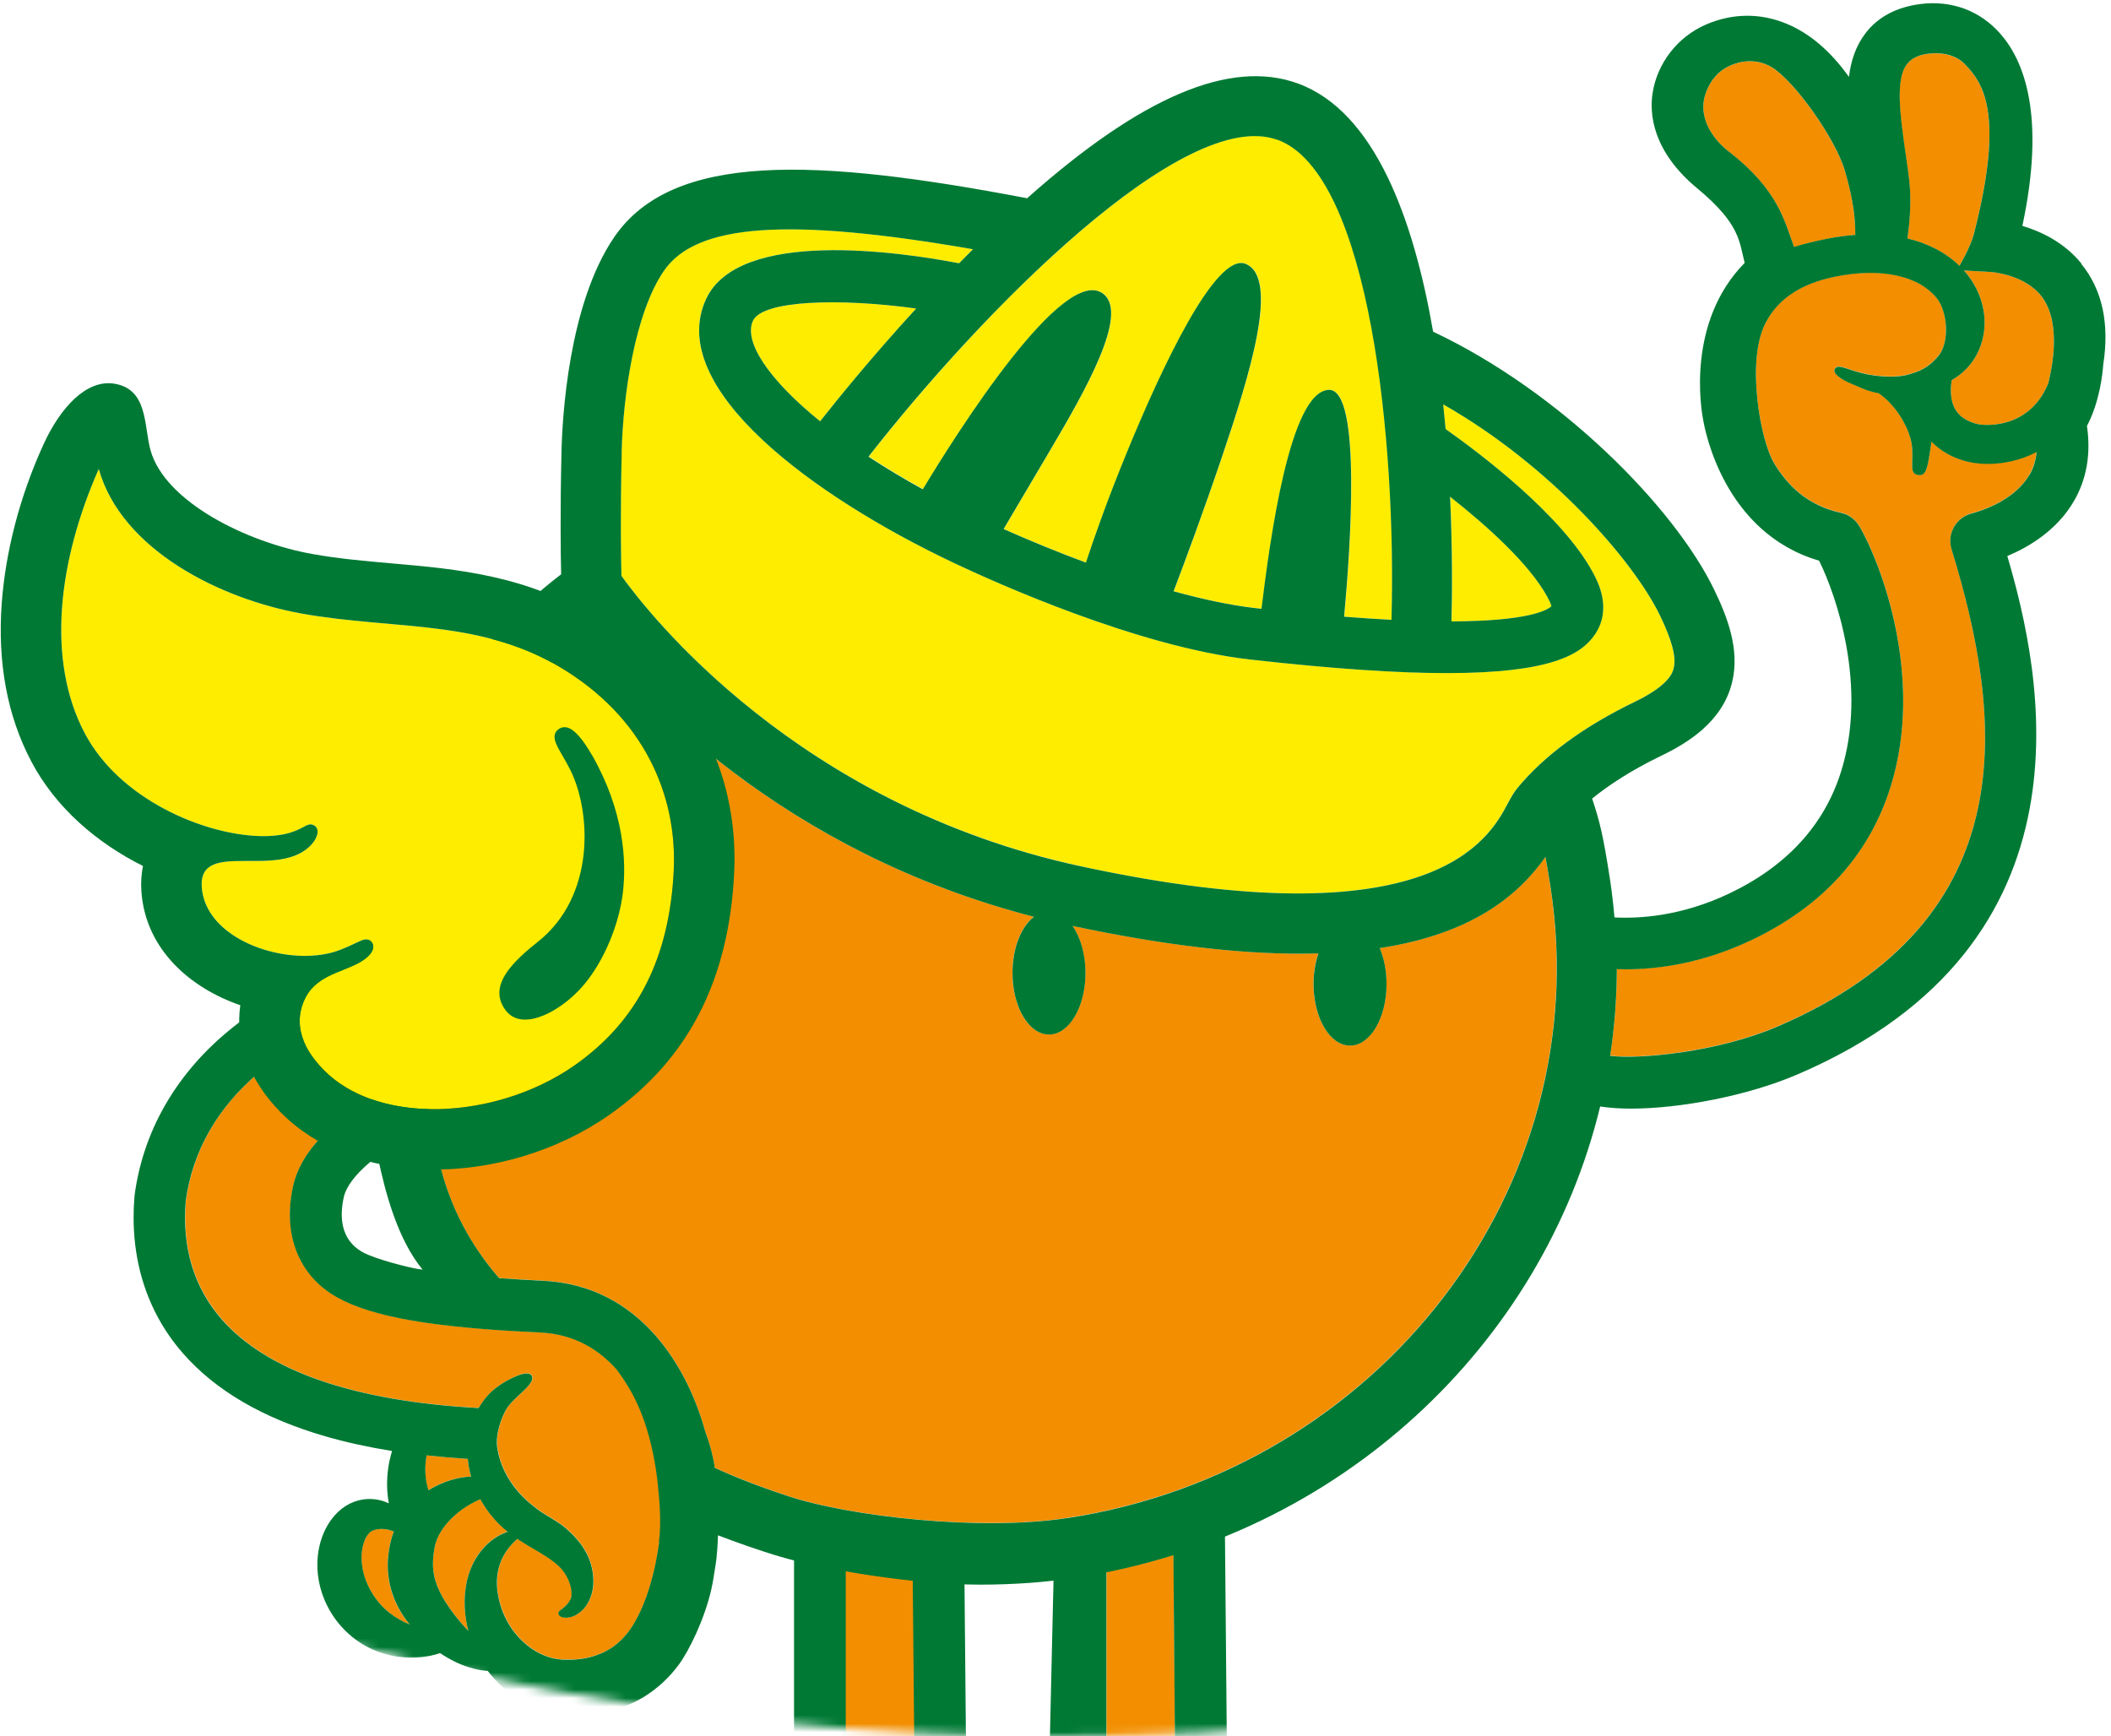
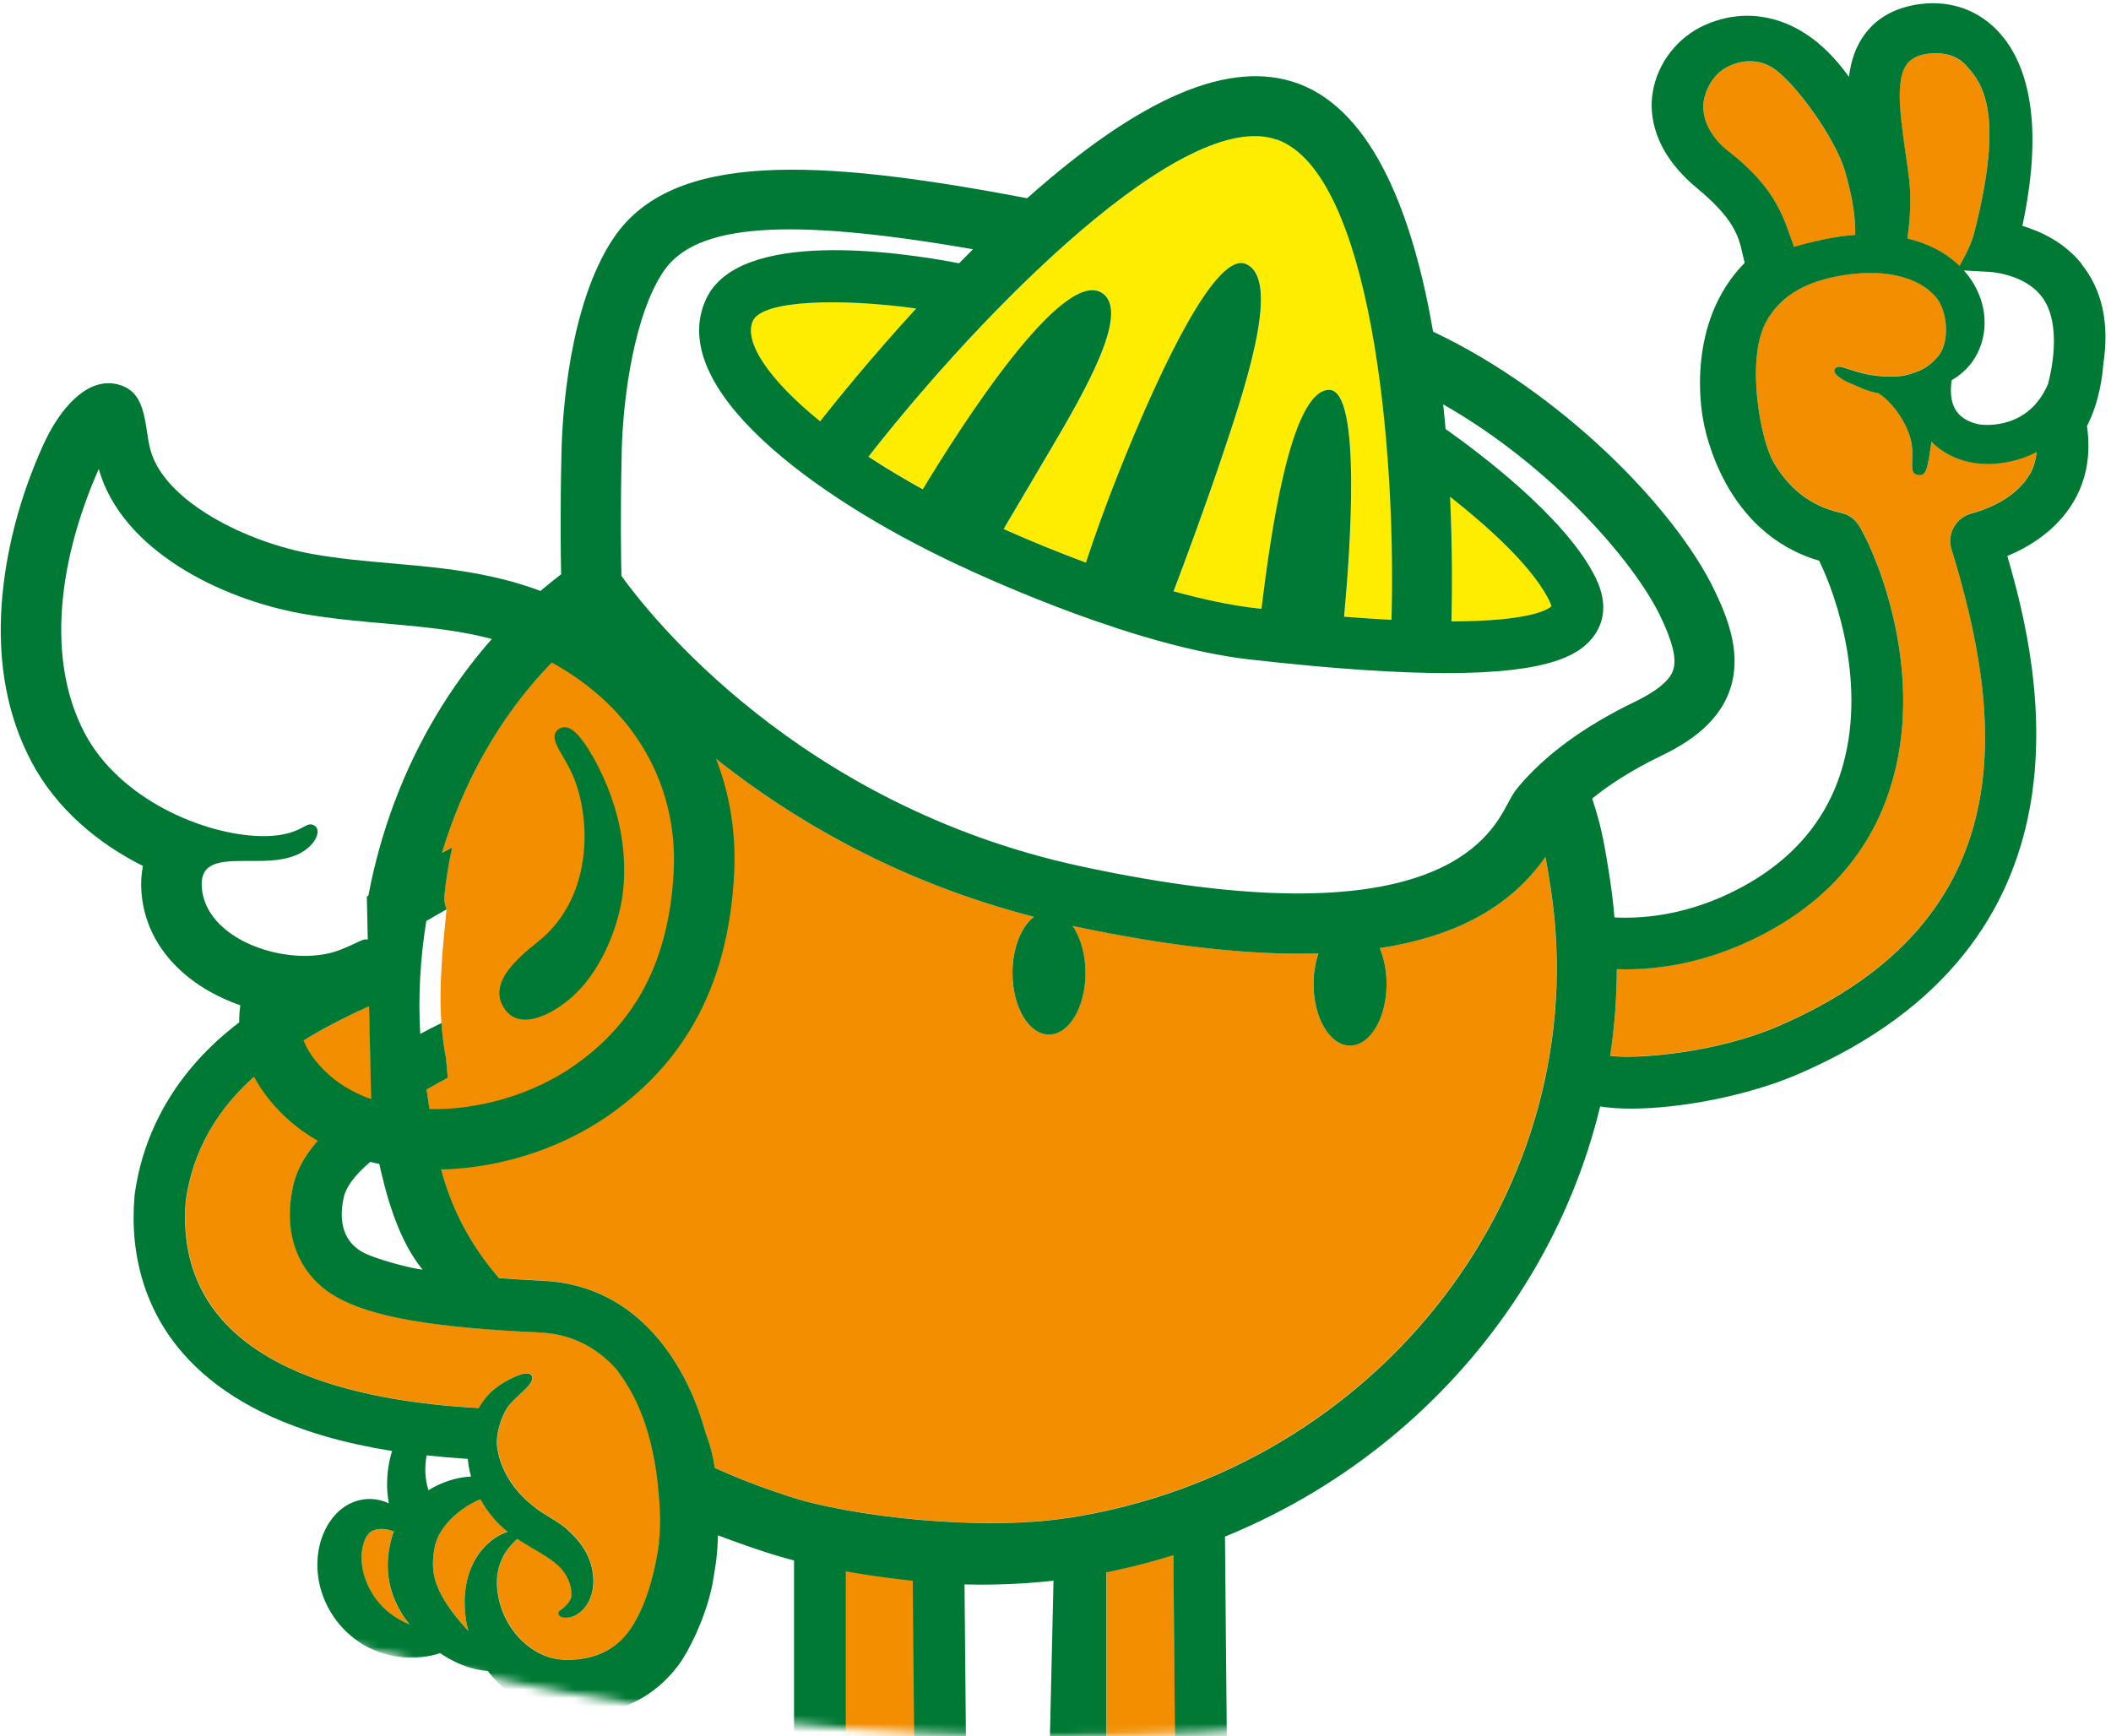
<svg xmlns="http://www.w3.org/2000/svg" width="248" height="204" viewBox="0 0 248 204" fill="none">
  <g clip-path="url(#clip0_1_68)">
    <mask id="mask0_1_68" style="mask-type:alpha" maskUnits="userSpaceOnUse" x="-198" y="-440" width="644" height="644">
      <circle cx="124" cy="-118" r="322" fill="#D9D9D9" />
    </mask>
    <g mask="url(#mask0_1_68)">
      <path d="M45.615 185.117C45.42 183.502 45.647 181.959 46.021 180.628C46.086 180.384 46.183 180.157 46.264 179.93C45.769 179.735 45.184 179.597 44.575 179.637C44.079 179.662 43.616 179.848 43.373 180.108C43.169 180.311 42.885 180.741 42.715 181.302C42.536 181.87 42.43 182.617 42.479 183.355C42.52 184.102 42.666 184.89 42.974 185.669C43.568 187.244 44.591 188.575 45.777 189.509C46.508 190.077 47.304 190.516 48.108 190.857C47.767 190.426 47.426 189.964 47.117 189.452C46.37 188.234 45.785 186.733 45.606 185.117H45.615Z" fill="#F28E00" />
-       <path d="M55.33 173.476C55.135 172.785 55.014 172.087 54.949 171.397C53.291 171.292 51.675 171.154 50.115 170.983C49.993 171.657 49.928 172.388 49.969 173.151C50.001 173.792 50.115 174.442 50.318 175.075C51.626 174.255 52.974 173.808 54.16 173.589C54.567 173.524 54.957 173.484 55.322 173.467L55.33 173.476Z" fill="#F28E00" />
      <path d="M57.938 178.306C57.353 177.624 56.849 176.885 56.427 176.122C56.037 176.284 55.631 176.479 55.216 176.723C54.03 177.413 52.747 178.452 51.894 179.775C51.463 180.441 51.179 181.123 51.049 181.845C50.887 182.763 50.805 183.648 50.911 184.492C51.081 186.148 51.967 187.772 53.104 189.314C53.73 190.183 54.38 190.93 55.021 191.579C54.916 191.165 54.818 190.759 54.753 190.353C54.396 188.145 54.607 186.026 55.281 184.33C55.947 182.617 57.052 181.415 58.068 180.725C58.628 180.335 59.164 180.092 59.636 179.938C59.043 179.451 58.458 178.907 57.938 178.298V178.306Z" fill="#F28E00" />
      <path d="M73.746 162.768C73.332 162.086 72.901 161.461 72.463 160.876C70.375 158.522 67.483 156.712 63.478 156.533C50.911 155.957 43.779 154.723 39.62 152.401C35.095 149.868 33.17 144.957 34.477 139.25C35.054 136.733 36.728 134.282 39.457 131.968C40.684 130.929 42.105 130.011 43.624 129.208L43.381 118.208C38.661 120.318 34.112 122.884 30.448 125.985C25.542 130.133 22.65 135.215 21.845 141.093C21.399 146.58 22.812 151.24 26.045 154.958C31.39 161.096 41.675 164.619 56.257 165.406C56.541 164.919 56.858 164.481 57.183 164.091C58.434 162.606 60.286 161.818 60.83 161.599C61.366 161.38 62.178 161.177 62.455 161.558C63.145 162.516 60.383 164.059 59.514 165.528C58.97 166.454 58.166 168.499 58.458 170.18C58.718 171.876 59.555 173.687 60.895 175.245C61.569 176.033 62.284 176.65 63.186 177.324C64.071 177.989 65.582 178.728 66.508 179.54C67.434 180.36 68.287 181.261 68.913 182.43C69.481 183.55 69.733 184.679 69.733 185.726C69.75 186.773 69.449 187.755 68.986 188.486C68.75 188.851 68.474 189.152 68.198 189.379C67.906 189.598 67.654 189.769 67.329 189.891C66.728 190.102 66.102 190.093 65.81 189.858C65.517 189.614 65.631 189.379 65.704 189.282C65.81 189.144 66.833 188.6 67.134 187.642C67.191 187.171 67.166 186.635 66.963 186.043C66.776 185.458 66.427 184.825 65.972 184.297C65.55 183.818 64.851 183.282 64.055 182.771C63.243 182.251 62.268 181.724 61.196 181.042C61.066 180.961 60.936 180.863 60.806 180.782C60.424 181.115 59.953 181.569 59.514 182.219C59.002 182.982 58.556 183.981 58.442 185.182C58.312 186.383 58.499 187.812 59.059 189.282C59.611 190.719 60.554 192.131 61.878 193.219C62.536 193.755 63.275 194.209 64.055 194.518C64.25 194.599 64.453 194.648 64.648 194.721C64.851 194.761 65.046 194.826 65.249 194.859C65.452 194.883 65.655 194.94 65.859 194.94L66.167 194.964H66.533C68.539 195.037 70.424 194.55 71.992 193.487C72.755 192.959 73.478 192.22 73.974 191.522C76.655 187.755 77.386 181.748 77.459 181.147C77.767 178.744 77.532 176.374 77.305 174.133C76.801 169.652 75.623 165.731 73.771 162.752L73.746 162.768Z" fill="#F28E00" />
      <path d="M181.553 100.673C178.328 105.259 172.844 109.74 162.081 111.38C162.584 112.566 162.885 114.019 162.885 115.594C162.885 119.596 160.968 122.835 158.596 122.835C156.224 122.835 154.307 119.596 154.307 115.594C154.307 114.287 154.518 113.061 154.875 112.005C154.16 112.03 153.437 112.038 152.682 112.038C145.566 112.038 136.809 111.072 125.996 108.774C126.922 110.106 127.515 112.087 127.515 114.295C127.515 118.297 125.598 121.536 123.226 121.536C120.854 121.536 118.937 118.297 118.937 114.295C118.937 111.364 119.969 108.847 121.455 107.703C91.861 100.08 74.908 81.66 68.961 74.037C60.342 81.076 54.851 90.452 51.918 100.185C52.349 99.958 52.739 99.755 53.112 99.56C52.714 101.419 52.389 103.262 52.211 105.154C52.154 105.803 52.259 106.355 52.462 106.826C52.462 106.826 52.462 106.826 52.462 106.834C52.016 111.291 51.544 115.74 51.853 120.172C51.951 121.544 52.113 122.924 52.389 124.296C52.438 125.067 52.519 125.831 52.6 126.602C51.821 127.016 50.976 127.478 50.107 127.982C51.073 134.038 51.512 141.929 58.62 150.144C60.123 150.25 62.056 150.372 63.762 150.453C75.289 150.98 80.854 160.795 82.861 168.239C83.218 169.165 83.527 170.18 83.77 171.316C83.844 171.657 83.908 172.039 83.965 172.436C85.752 173.256 88.693 174.482 92.731 175.806C99.863 178.135 115.127 179.905 125.379 178.33C162.089 172.704 187.556 139.493 182.154 104.293C181.918 102.775 181.723 101.606 181.545 100.656L181.553 100.673Z" fill="#F28E00" />
      <path d="M108.434 57.477C112.439 50.828 125.071 30.825 129.677 34.543C132.626 36.93 127.573 45.811 123.414 52.858C121.025 56.9 119.043 60.261 117.93 62.145C120.944 63.484 124.226 64.84 127.597 66.09C128.564 63.151 130.156 58.63 132.398 53.166C136.403 43.4 142.869 29.502 146.387 31.004C150.367 32.708 146.85 44.001 143.535 53.799C141.407 60.066 139.287 65.806 137.898 69.459C141.318 70.401 144.6 71.107 147.532 71.44C147.768 71.464 147.995 71.489 148.223 71.513C149.23 63.354 151.545 45.941 156.135 45.795C160.018 45.673 158.645 64.751 157.93 72.447C159.937 72.601 161.797 72.731 163.495 72.812C164.072 52.314 161.025 20.369 150.075 16.399C139.181 12.446 115.485 36.443 102.073 53.629C104.015 54.903 106.143 56.194 108.45 57.461L108.434 57.477Z" fill="#FFED00" />
      <path d="M88.458 37.684C87.345 40.103 90.237 44.536 96.346 49.496C98.32 46.996 102.398 41.962 107.629 36.247C98.669 35.005 89.579 35.257 88.458 37.684Z" fill="#FFED00" />
      <path d="M182.268 71.22C182.236 71.058 182.122 70.741 181.797 70.141C179.709 66.284 174.681 61.763 170.375 58.369C170.668 64.734 170.611 70.051 170.538 73.006C179.701 72.974 181.83 71.642 182.276 71.22H182.268Z" fill="#FFED00" />
-       <path d="M126.931 101.761C168.377 110.707 174.941 98.473 177.094 94.454C177.475 93.74 177.808 93.123 178.255 92.579C181.407 88.755 186.062 85.338 192.073 82.432C196.151 80.459 196.509 78.965 196.622 78.47C196.931 77.179 196.419 75.223 195.014 72.316C191.919 65.919 182.163 54.684 169.539 47.499C169.644 48.474 169.742 49.44 169.823 50.398C173.982 53.336 183.479 60.529 187.126 67.251C187.695 68.298 189.425 71.496 187.37 74.525C185.769 76.895 182.155 79.071 169.953 79.071C164.299 79.071 156.809 78.608 146.825 77.471C133.657 75.978 116.907 68.428 112.089 66.147C95.639 58.37 78.125 45.584 82.934 35.144C86.769 26.814 105.648 29.575 112.666 30.922C113.202 30.378 113.747 29.826 114.299 29.274C92.455 25.483 81.756 26.295 77.979 31.823C74.567 36.816 73.178 46.452 73.024 53.182C72.853 60.415 72.942 65.562 72.991 67.632C76.159 72.057 93.706 94.576 126.923 101.744L126.931 101.761Z" fill="#FFED00" />
      <path d="M232.065 54.383C231.521 54.327 228.905 53.929 226.899 51.859C226.882 52.053 226.858 52.248 226.834 52.427C226.484 54.676 226.346 55.869 225.461 55.796C224.202 55.69 224.819 54.456 224.624 52.476C224.47 50.584 222.877 47.654 220.717 46.184C219.977 46.046 219.287 45.835 218.686 45.567C217.272 44.942 216.858 44.885 215.964 44.195C215.29 43.684 215.526 43.343 215.615 43.237C216.062 42.726 216.972 43.44 219.238 43.927C220.343 44.171 222.479 44.398 223.933 44.041C225.379 43.676 226.59 43.237 227.865 41.605C229.1 39.795 228.669 36.499 227.605 35.111C225.509 32.375 221.033 31.385 215.631 32.473C211.643 33.276 208.978 35.022 207.467 37.822C205.079 42.263 206.809 51.696 208.393 54.351C209.977 57.014 212.366 59.368 216.281 60.228C216.931 60.366 217.841 60.772 218.499 61.893C220.871 65.992 226.151 79.46 222.114 92.392C219.612 100.413 214.088 106.485 205.696 110.455C199.945 113.175 194.762 113.857 190.993 113.857C190.627 113.857 190.286 113.857 189.945 113.84C189.945 117.282 189.677 120.684 189.165 124.02C192.487 124.443 201.716 123.623 208.767 120.603C238.312 107.947 235.241 83.966 229.262 64.482C229.003 63.63 229.1 62.696 229.539 61.909C229.994 61.105 230.765 60.513 231.659 60.285C232.471 60.082 236.614 58.897 238.426 55.731C238.889 54.919 239.157 54.034 239.254 53.06C237.297 54.075 235.241 54.456 233.527 54.456C232.999 54.456 232.504 54.424 232.057 54.359L232.065 54.383Z" fill="#F28E00" />
-       <path d="M233.771 31.945L230.716 31.775C230.887 31.97 231.057 32.164 231.22 32.375C233.332 35.136 233.746 38.643 232.3 41.516C231.626 42.856 230.586 43.903 229.278 44.674C229.043 46.298 229.262 47.564 229.928 48.425C230.87 49.635 232.536 49.862 232.552 49.862L232.666 49.878C233.308 49.959 238.352 50.414 240.594 45.121C240.846 44.171 242.406 38.156 239.839 34.827C237.775 32.148 233.803 31.945 233.762 31.945H233.771Z" fill="#F28E00" />
      <path d="M214.722 28.04C215.826 27.821 216.899 27.675 217.955 27.602C217.955 25.872 217.825 23.859 216.761 20.149C215.664 16.334 210.782 9.45 208.093 7.875C206.322 6.836 204.234 7.079 202.618 8.053C201.318 8.841 200.384 10.416 200.156 11.877C199.864 13.785 200.814 16.025 203.137 17.844C208.856 22.301 209.612 25.872 210.765 29.022C212.033 28.641 213.365 28.324 214.722 28.048V28.04Z" fill="#F28E00" />
      <path d="M224.388 22.431C224.518 25.207 224.128 27.61 224.071 28.024C226.516 28.6 228.604 29.688 230.188 31.239C230.188 31.239 231.488 29.047 231.886 27.488C235.607 13.062 232.82 9.645 230.846 7.574C229.758 6.438 228.117 6.121 226.476 6.324C224.737 6.543 224.152 7.38 223.982 7.599C222.65 9.336 223.226 13.557 223.698 16.951C223.966 18.907 224.307 20.774 224.38 22.431H224.388Z" fill="#F28E00" />
      <path d="M96.809 180.319C96.809 181.123 96.005 210.575 96.809 210.843C97.613 211.111 101.903 213.254 102.975 213.254C104.047 213.254 108.873 210.575 108.873 210.575L110.481 181.659L96.817 180.319H96.809Z" fill="#F28E00" />
      <path d="M129.985 208.919C132.365 210.998 136.021 210.559 137.848 207.58C137.913 207.474 137.987 207.393 138.06 207.304L137.865 182.674C135.306 183.477 132.674 184.143 129.993 184.679V208.911L129.985 208.919Z" fill="#F28E00" />
      <path d="M188.799 241.578C188.003 240.361 184.429 236.066 173.933 236.464C172.812 236.505 172.211 236.464 171.683 236.277C171.309 235.254 170.472 233.306 168.1 232.754C167.044 232.511 166.703 232.121 165.948 231.277C164.851 230.051 163.21 228.2 159.424 227.778C159.327 226.3 158.864 223.337 154.591 222.274C154.234 220.683 153.324 217.882 148.58 216.437C148.06 216.283 147.54 216.153 147.004 216.039C147.085 215.82 147.166 215.601 147.247 215.39C147.58 214.505 147.954 213.652 148.043 212.711C148.295 210.226 146.573 208.359 144.883 206.776C144.648 206.557 144.396 206.419 144.144 206.338L143.9 179.361L137.824 179.41L138.052 207.32C137.978 207.401 137.905 207.491 137.84 207.596C136.013 210.567 132.357 211.014 129.977 208.936V179.897H123.9L123.275 207.028C121.577 207.872 120.367 209.374 119.79 211.428C119.4 212.832 119.343 214.399 119.627 215.82C120.034 217.825 120.879 218.353 119.546 220.252C116.776 221.551 112.706 225.424 111.268 236.935C111.065 238.55 110.895 239.849 110.74 240.897C110.521 242.415 109.766 243.843 108.563 245.029L108.409 245.183C107.84 245.727 106.898 246.636 106.427 248.073C105.103 252.156 105.476 255.931 107.499 258.7C109.952 262.069 114.583 263.79 121.277 263.806C122.885 263.903 144.477 265.186 161.658 264.942C162.105 264.934 162.658 264.959 163.291 264.975C164.071 264.999 164.989 265.032 166.021 265.032C171.074 265.032 178.913 264.293 186.573 258.659C189.27 256.678 190.919 254.088 191.35 251.174C192.048 246.433 189.384 242.415 188.799 241.603V241.578ZM125.574 210.105C125.704 210.088 125.818 210.056 125.939 210.015C129.741 215.414 137.589 215.252 141.122 209.496C141.195 209.374 141.252 209.26 141.293 209.139C141.723 209.333 142.154 209.545 142.568 209.78C143.283 210.413 144.217 211.233 144.299 212.126C144.355 212.792 143.876 213.587 143.657 214.196C143.47 214.691 143.291 215.146 143.153 215.592C137.857 215.463 132.731 217.127 130.895 219.367C130.432 219.936 129.993 220.699 129.571 221.689C129.498 221.868 129.424 222.014 129.368 222.152C129.083 222.785 128.783 223.435 128.636 224.53C127.905 224.003 125.842 222.079 123.974 219.992C124.347 218.888 124.404 217.728 123.957 216.51C123.283 214.683 122.584 210.494 125.59 210.088L125.574 210.105ZM185.338 250.265C185.143 251.58 184.372 252.717 182.974 253.748C175.452 259.292 167.678 259.024 163.502 258.886C162.861 258.862 162.3 258.846 161.813 258.846C161.732 258.846 161.65 258.846 161.569 258.846C144.047 259.114 121.788 257.725 121.561 257.717H121.374C116.817 257.717 113.632 256.784 112.414 255.111C111.293 253.569 111.78 251.255 112.194 249.981C112.268 249.875 112.479 249.672 112.625 249.542L112.836 249.339C114.997 247.212 116.354 244.59 116.76 241.749C116.914 240.677 117.093 239.338 117.304 237.674C118.198 230.546 120.156 227.38 121.488 226.211C125.403 230.392 128.303 231.821 130.984 230.976C132.195 230.595 134.266 229.385 134.623 225.545C134.645 225.313 134.734 225.023 134.892 224.677C134.965 224.506 135.054 224.319 135.151 224.1C135.371 223.589 135.525 223.337 135.574 223.264C136.549 222.444 142.032 220.796 146.817 222.257C148.49 222.769 148.547 223.045 148.726 223.889C148.937 224.888 149.506 227.534 152.747 228.102C153.023 228.151 153.226 228.2 153.372 228.249C153.372 228.314 153.372 228.378 153.381 228.427C153.446 229.637 153.624 233.314 158.661 233.818C160.204 233.972 160.562 234.37 161.415 235.328C162.333 236.359 163.567 237.747 166.029 238.494C166.029 238.51 166.037 238.526 166.045 238.534C166.297 239.24 166.719 240.434 167.922 241.164C170.212 242.569 172.268 242.618 174.169 242.545C180.895 242.293 183.186 244.322 183.632 244.801L183.868 245.126C183.868 245.126 185.72 247.732 185.346 250.273L185.338 250.265Z" fill="#007934" />
      <path d="M158.182 244.615C157.386 243.397 153.812 239.102 143.316 239.5C142.195 239.541 141.594 239.5 141.066 239.313C140.692 238.291 139.855 236.342 137.483 235.79C136.427 235.547 136.086 235.157 135.331 234.313C134.234 233.087 132.593 231.236 128.807 230.814C128.71 229.336 128.247 226.373 123.974 225.31C123.617 223.719 122.707 220.918 117.963 219.473C117.402 219.302 116.825 219.172 116.249 219.051C116.638 217.622 117.394 215.836 117.443 215.203C117.638 212.426 116.192 210.259 114.266 208.392C114.031 208.156 113.771 208.018 113.511 207.929L113.283 183.144L107.207 183.201L107.443 208.814C107.37 208.903 107.288 208.992 107.223 209.098C105.396 212.069 101.74 212.516 99.36 210.437V182.917H93.284V208.343C90.627 209.423 88.442 212.256 88.239 215.073C88.028 217.979 90.018 220.252 89.693 222.793C89.555 222.899 89.409 222.996 89.287 223.118C86.517 224.246 82.154 227.948 80.651 239.955C80.448 241.57 80.278 242.869 80.123 243.916C79.912 245.402 79.579 246.019 78.369 247.212C77.963 247.61 76.346 249.429 75.81 251.093C74.486 255.176 74.859 258.943 76.882 261.719C79.335 265.088 83.966 266.809 90.66 266.826C92.268 266.923 113.86 268.214 131.041 267.962C131.488 267.946 132.041 267.978 132.674 267.995C133.454 268.019 134.372 268.051 135.404 268.051C140.457 268.051 148.296 267.313 155.956 261.679C158.653 259.698 160.302 257.108 160.733 254.194C161.431 249.453 158.767 245.443 158.182 244.631V244.615ZM95.404 211.663C99.238 216.932 106.996 216.729 110.497 211.014C110.554 210.916 110.595 210.827 110.635 210.73H110.692C110.985 210.892 111.293 211.03 111.578 211.209C111.732 211.306 111.886 211.42 112.032 211.533C113.925 213.603 113.763 215.195 112.788 217.882C112.699 218.133 112.617 218.385 112.544 218.629C107.248 218.491 102.106 220.163 100.27 222.403C99.807 222.972 99.368 223.735 98.945 224.725C98.872 224.904 98.799 225.05 98.742 225.188C98.458 225.821 98.158 226.471 98.011 227.567C97.191 226.974 95.85 225.789 93.836 223.426C93.771 223.313 93.714 223.191 93.633 223.077C93.811 222.014 93.795 220.934 93.495 219.952C92.585 217.005 90.57 212.646 95.42 211.655L95.404 211.663ZM154.721 253.301C154.526 254.616 153.755 255.753 152.357 256.784C144.835 262.32 137.061 262.06 132.885 261.922C132.244 261.898 131.683 261.882 131.196 261.882C131.115 261.882 131.033 261.882 130.952 261.882C113.43 262.142 91.171 260.761 90.944 260.753H90.757C86.2 260.753 83.015 259.82 81.797 258.147C80.66 256.581 81.18 254.226 81.569 253.017C81.707 252.692 82.349 251.823 82.634 251.539C84.778 249.429 85.729 247.594 86.135 244.785C86.289 243.713 86.468 242.374 86.679 240.71C87.573 233.582 89.53 230.416 90.863 229.247C94.778 233.428 97.678 234.857 100.359 234.012C101.569 233.631 103.641 232.421 103.998 228.581C104.02 228.349 104.109 228.059 104.266 227.713C104.34 227.542 104.429 227.355 104.518 227.136C104.738 226.617 104.892 226.373 104.941 226.292C105.915 225.472 111.399 223.824 116.184 225.285C117.857 225.797 117.914 226.073 118.093 226.917C118.304 227.916 118.872 230.562 122.114 231.13C122.39 231.179 122.593 231.228 122.739 231.277C122.739 231.341 122.739 231.406 122.747 231.455C122.812 232.665 122.991 236.342 128.028 236.846C129.571 237 129.929 237.398 130.781 238.356C131.699 239.387 132.934 240.775 135.396 241.522C135.396 241.538 135.404 241.554 135.412 241.562C135.664 242.268 136.086 243.462 137.288 244.192C139.579 245.597 141.626 245.646 143.535 245.572C150.262 245.313 152.552 247.358 152.999 247.829L153.235 248.154C153.235 248.154 155.087 250.76 154.713 253.301H154.721Z" fill="#007934" />
-       <path d="M244.526 30.963C242.487 28.454 239.758 27.188 237.589 26.538C240.351 13.566 237.776 7.112 234.989 3.954C232.609 1.251 229.287 0.017 225.631 0.471C222.812 0.828 220.635 1.981 219.165 3.897C218.011 5.399 217.443 7.152 217.215 9.036C215.095 6.065 212.699 3.994 210.034 2.85C206.89 1.502 203.551 1.518 200.383 2.899C197.077 4.344 194.689 7.42 194.145 10.944C193.779 13.282 194.071 17.714 199.368 22.106C204.478 26.344 204.307 28.381 204.965 30.882C198.093 37.863 199.855 48.133 200.083 49.294C200.294 50.568 202.536 62.599 213.706 65.871C215.753 69.995 219.409 80.67 216.297 90.623C214.323 96.955 209.872 101.793 203.08 105.008C197.548 107.622 192.674 107.939 189.668 107.784C189.538 106.274 189.36 104.764 189.132 103.254C188.32 97.961 187.889 96.378 187.045 93.821C188.97 92.254 191.594 90.517 195.152 88.796C198.198 87.327 202.374 84.826 203.495 80.126C204.413 76.302 202.934 72.487 201.374 69.264C196.671 59.555 183.3 46.014 168.361 38.967C166.062 25.662 161.472 13.07 152.455 9.799C144.526 6.925 134.088 11.35 120.668 23.291C95.802 18.55 79.01 17.811 72.146 27.878C66.768 35.761 66.053 49.139 65.964 53.052C65.802 60.099 65.867 65.124 65.923 67.47C54.071 76.522 46.118 90.144 43.283 105.211C43.218 105.251 43.161 105.292 43.096 105.333L43.234 111.665C37.256 114.157 31.293 117.347 26.524 121.382C20.505 126.48 16.801 133.048 15.818 140.387L15.802 140.533C15.2 147.644 17.158 154.025 21.472 158.969C25.314 163.385 30.96 166.657 38.32 168.776C40.716 169.466 43.3 170.026 46.062 170.472C45.688 171.666 45.452 173.054 45.477 174.58C45.485 175.238 45.558 175.928 45.68 176.626C45.533 176.561 45.395 176.488 45.233 176.431C44.266 176.082 42.991 175.928 41.618 176.431C40.196 176.959 39.148 178.038 38.442 179.264C37.069 181.691 36.923 184.801 37.971 187.577C39.002 190.345 41.09 192.472 43.348 193.584C45.59 194.697 47.8 194.875 49.522 194.688C50.359 194.599 51.09 194.421 51.707 194.218C52.828 194.973 53.982 195.541 55.062 195.874C55.867 196.133 56.622 196.263 57.304 196.312C57.516 196.596 57.743 196.872 57.987 197.14C58.913 198.179 60.05 199.121 61.407 199.876C61.74 200.063 62.105 200.225 62.463 200.395C62.837 200.542 63.202 200.696 63.592 200.818C63.982 200.931 64.38 201.061 64.786 201.126L65.403 201.248C65.599 201.28 65.785 201.297 65.972 201.321C67.475 201.508 69.108 201.516 70.773 201.207C72.43 200.907 74.12 200.282 75.655 199.356C77.191 198.398 78.531 197.197 79.717 195.614C80.911 194.015 82.772 190.264 83.576 186.676C83.795 185.669 83.884 184.987 84.006 184.216C84.153 183.445 84.218 182.674 84.274 181.911C84.307 181.44 84.331 180.92 84.347 180.376C86.37 181.147 89.092 182.13 91.74 182.909C96.882 184.419 107.28 186.173 115.152 186.173C119.035 186.173 122.837 185.905 126.435 185.353C157.483 180.595 181.244 157.897 187.987 129.995C189.043 130.158 190.253 130.247 191.594 130.247C197.353 130.247 205.249 128.761 211.131 126.245C246.98 110.894 239.823 78.941 235.818 65.327C238.304 64.288 241.667 62.323 243.682 58.808C245.16 56.226 245.647 53.288 245.176 50.048C246.695 47.15 247.02 43.822 247.085 42.856C247.841 38.026 246.98 34.031 244.51 31.003L244.526 30.963ZM150.05 16.407C161.001 20.377 164.055 52.322 163.47 72.82C161.772 72.73 159.92 72.609 157.906 72.454C158.621 64.758 160.001 45.681 156.11 45.803C151.529 45.949 149.205 63.354 148.198 71.521C147.962 71.496 147.743 71.472 147.508 71.448C144.575 71.115 141.293 70.409 137.873 69.467C139.262 65.814 141.391 60.074 143.511 53.807C146.833 44.017 150.343 32.716 146.362 31.012C142.845 29.51 136.378 43.4 132.374 53.174C130.131 58.629 128.539 63.159 127.573 66.098C124.201 64.848 120.919 63.492 117.906 62.153C119.019 60.261 121.001 56.908 123.389 52.865C127.548 45.819 132.609 36.93 129.652 34.551C125.046 30.833 112.422 50.836 108.409 57.485C106.102 56.218 103.974 54.927 102.032 53.653C115.444 36.467 139.132 12.47 150.034 16.423L150.05 16.407ZM96.346 49.496C90.229 44.536 87.337 40.104 88.458 37.685C89.579 35.257 98.669 35.006 107.629 36.248C102.398 41.955 98.32 46.996 96.346 49.496ZM73.031 53.19C73.186 46.46 74.575 36.824 77.987 31.831C81.764 26.303 92.463 25.491 114.307 29.282C113.754 29.826 113.21 30.378 112.674 30.93C105.655 29.583 86.776 26.823 82.942 35.152C78.133 45.592 95.647 58.378 112.097 66.155C116.915 68.436 133.665 75.986 146.833 77.48C156.817 78.608 164.307 79.079 169.961 79.079C182.17 79.079 185.777 76.903 187.378 74.533C189.425 71.496 187.694 68.306 187.134 67.259C183.495 60.537 173.998 53.352 169.831 50.406C169.742 49.448 169.652 48.482 169.547 47.508C182.179 54.692 191.927 65.927 195.022 72.325C196.427 75.231 196.939 77.187 196.63 78.478C196.517 78.973 196.151 80.467 192.081 82.44C186.062 85.346 181.415 88.764 178.263 92.587C177.816 93.131 177.483 93.748 177.101 94.463C174.949 98.481 168.385 110.715 126.939 101.769C93.722 94.6 76.175 72.081 73.007 67.657C72.958 65.587 72.869 60.431 73.04 53.206L73.031 53.19ZM170.367 58.37C174.673 61.755 179.701 66.285 181.789 70.141C182.114 70.741 182.227 71.058 182.26 71.22C181.813 71.651 179.685 72.974 170.521 73.006C170.595 70.051 170.651 64.734 170.359 58.37H170.367ZM44.372 135.849C45.282 140.257 46.744 145.631 49.644 149.162C49.433 149.13 49.254 149.105 49.124 149.089C47.914 148.902 44.023 147.904 42.593 147.108C39.896 145.598 39.912 142.741 40.399 140.606C40.667 139.429 41.732 138.008 43.389 136.604C43.698 136.344 44.023 136.092 44.372 135.849ZM45.785 189.509C44.599 188.584 43.576 187.244 42.983 185.669C42.674 184.89 42.536 184.102 42.487 183.356C42.438 182.609 42.544 181.87 42.723 181.302C42.885 180.742 43.178 180.311 43.381 180.108C43.624 179.849 44.087 179.67 44.583 179.638C45.192 179.597 45.777 179.727 46.273 179.93C46.183 180.157 46.094 180.384 46.029 180.628C45.655 181.959 45.428 183.502 45.623 185.117C45.801 186.733 46.395 188.235 47.134 189.452C47.443 189.964 47.776 190.426 48.125 190.857C47.321 190.516 46.516 190.077 45.793 189.509H45.785ZM49.977 173.151C49.936 172.388 50.001 171.657 50.123 170.984C51.683 171.154 53.291 171.292 54.957 171.398C55.014 172.088 55.144 172.786 55.339 173.476C54.965 173.492 54.583 173.533 54.177 173.598C52.991 173.817 51.642 174.263 50.334 175.083C50.139 174.45 50.018 173.793 49.985 173.159L49.977 173.151ZM55.282 184.346C54.607 186.043 54.396 188.162 54.754 190.37C54.819 190.776 54.916 191.181 55.022 191.595C54.38 190.938 53.738 190.191 53.105 189.331C51.967 187.78 51.074 186.156 50.911 184.508C50.806 183.672 50.879 182.779 51.049 181.862C51.179 181.131 51.464 180.449 51.894 179.792C52.747 178.469 54.031 177.429 55.217 176.739C55.631 176.496 56.045 176.301 56.427 176.139C56.849 176.902 57.345 177.64 57.938 178.322C58.45 178.931 59.035 179.475 59.636 179.962C59.165 180.116 58.629 180.36 58.068 180.75C57.061 181.44 55.948 182.641 55.282 184.354V184.346ZM77.434 181.172C77.353 181.773 76.63 187.78 73.949 191.547C73.454 192.245 72.731 192.984 71.967 193.511C70.408 194.575 68.523 195.054 66.508 194.989H66.143L65.834 194.956C65.631 194.956 65.428 194.9 65.225 194.875C65.022 194.843 64.827 194.778 64.624 194.737C64.429 194.664 64.226 194.615 64.031 194.534C63.251 194.226 62.512 193.779 61.853 193.235C60.529 192.148 59.587 190.735 59.035 189.298C58.482 187.821 58.287 186.4 58.417 185.198C58.539 183.997 58.978 182.998 59.49 182.235C59.936 181.586 60.399 181.131 60.781 180.798C60.911 180.888 61.049 180.985 61.171 181.058C62.243 181.74 63.218 182.268 64.031 182.787C64.835 183.291 65.525 183.835 65.948 184.314C66.411 184.841 66.752 185.474 66.939 186.059C67.142 186.652 67.174 187.195 67.109 187.658C66.809 188.616 65.785 189.16 65.68 189.298C65.607 189.395 65.493 189.631 65.785 189.874C66.078 190.11 66.703 190.118 67.304 189.907C67.629 189.785 67.889 189.607 68.174 189.395C68.45 189.168 68.734 188.868 68.962 188.502C69.425 187.772 69.725 186.79 69.709 185.742C69.709 184.687 69.465 183.559 68.888 182.446C68.263 181.277 67.41 180.376 66.484 179.556C65.558 178.745 64.047 178.006 63.161 177.34C62.268 176.666 61.545 176.041 60.871 175.262C59.53 173.711 58.694 171.893 58.434 170.196C58.141 168.516 58.945 166.47 59.49 165.545C60.359 164.075 63.113 162.533 62.43 161.575C62.154 161.193 61.342 161.404 60.806 161.615C60.27 161.835 58.409 162.622 57.158 164.108C56.833 164.497 56.516 164.936 56.232 165.423C41.65 164.627 31.366 161.104 26.021 154.975C22.788 151.257 21.374 146.597 21.821 141.109C22.625 135.24 25.517 130.158 30.424 126.001C34.087 122.9 38.637 120.335 43.356 118.224L43.6 129.224C42.073 130.036 40.651 130.953 39.433 131.984C36.703 134.298 35.03 136.742 34.453 139.266C33.145 144.973 35.07 149.885 39.595 152.418C43.746 154.739 50.879 155.981 63.454 156.55C67.459 156.736 70.351 158.547 72.438 160.893C72.877 161.477 73.308 162.102 73.722 162.784C75.574 165.764 76.752 169.693 77.256 174.166C77.483 176.407 77.711 178.777 77.41 181.18L77.434 181.172ZM125.387 178.347C115.135 179.922 99.871 178.152 92.739 175.822C88.702 174.507 85.761 173.273 83.974 172.453C83.917 172.055 83.852 171.674 83.779 171.333C83.535 170.196 83.226 169.181 82.869 168.256C80.854 160.812 75.29 150.997 63.771 150.469C62.065 150.388 60.139 150.266 58.629 150.161C51.529 141.937 51.082 134.054 50.115 127.998C50.984 127.495 51.821 127.032 52.609 126.618C52.528 125.847 52.447 125.076 52.398 124.313C52.122 122.941 51.959 121.561 51.862 120.189C51.114 120.554 50.278 120.984 49.368 121.471C49.124 117.226 49.343 112.736 50.083 108.206C50.919 107.711 51.715 107.257 52.471 106.834C52.268 106.356 52.162 105.803 52.219 105.162C52.398 103.271 52.723 101.428 53.121 99.569C52.747 99.764 52.349 99.967 51.927 100.194C54.859 90.468 60.351 81.084 68.97 74.046C74.924 81.668 91.87 100.08 121.464 107.711C119.977 108.848 118.945 111.372 118.945 114.303C118.945 118.305 120.863 121.544 123.235 121.544C125.607 121.544 127.524 118.305 127.524 114.303C127.524 112.087 126.931 110.106 126.005 108.783C136.825 111.088 145.582 112.046 152.69 112.046C153.438 112.046 154.169 112.03 154.884 112.014C154.526 113.069 154.315 114.295 154.315 115.602C154.315 119.604 156.232 122.843 158.604 122.843C160.976 122.843 162.893 119.604 162.893 115.602C162.893 114.027 162.593 112.574 162.089 111.389C172.853 109.749 178.336 105.26 181.561 100.681C181.74 101.639 181.935 102.8 182.17 104.318C187.573 139.518 162.105 172.729 125.395 178.355L125.387 178.347ZM223.99 7.591C224.161 7.372 224.746 6.535 226.484 6.316C228.125 6.113 229.766 6.422 230.855 7.566C232.829 9.645 235.607 13.054 231.894 27.48C231.496 29.039 230.197 31.231 230.197 31.231C228.612 29.68 226.517 28.592 224.08 28.016C224.136 27.602 224.526 25.207 224.396 22.423C224.315 20.767 223.982 18.891 223.714 16.943C223.251 13.55 222.666 9.32 223.998 7.591H223.99ZM203.137 17.836C200.814 16.026 199.863 13.777 200.156 11.869C200.383 10.408 201.309 8.833 202.617 8.045C204.234 7.071 206.322 6.828 208.093 7.867C210.781 9.442 215.672 16.326 216.76 20.141C217.824 23.851 217.954 25.857 217.954 27.594C216.907 27.675 215.826 27.813 214.721 28.032C213.365 28.308 212.032 28.617 210.765 29.006C209.612 25.857 208.856 22.285 203.137 17.828V17.836ZM238.426 55.755C236.614 58.922 232.471 60.099 231.659 60.31C230.765 60.537 229.985 61.13 229.539 61.933C229.1 62.721 228.994 63.654 229.262 64.507C235.241 83.99 238.312 107.979 208.767 120.627C201.724 123.647 192.495 124.467 189.165 124.045C189.668 120.7 189.937 117.299 189.945 113.865C190.278 113.873 190.627 113.881 190.993 113.881C194.762 113.881 199.945 113.199 205.696 110.479C214.088 106.51 219.612 100.437 222.114 92.417C226.151 79.485 220.871 66.017 218.499 61.917C217.849 60.797 216.931 60.391 216.281 60.253C212.357 59.392 209.977 57.038 208.393 54.375C206.809 51.713 205.079 42.288 207.467 37.847C208.97 35.046 211.642 33.301 215.631 32.497C221.033 31.409 225.509 32.4 227.605 35.136C228.669 36.524 229.1 39.812 227.865 41.63C226.59 43.262 225.379 43.692 223.933 44.065C222.479 44.423 220.343 44.187 219.238 43.952C216.971 43.456 216.062 42.75 215.615 43.262C215.526 43.359 215.29 43.7 215.964 44.22C216.858 44.91 217.272 44.958 218.686 45.592C219.287 45.859 219.977 46.071 220.716 46.209C222.877 47.678 224.469 50.6 224.624 52.5C224.819 54.481 224.201 55.715 225.461 55.82C226.346 55.894 226.484 54.7 226.833 52.451C226.858 52.273 226.882 52.078 226.898 51.883C228.913 53.953 231.521 54.351 232.065 54.408C232.512 54.473 233.007 54.505 233.535 54.505C235.241 54.505 237.305 54.132 239.262 53.109C239.165 54.083 238.897 54.968 238.434 55.78L238.426 55.755ZM240.595 45.121C238.353 50.414 233.316 49.959 232.666 49.878L232.552 49.862C232.552 49.862 230.863 49.634 229.928 48.425C229.262 47.564 229.043 46.298 229.279 44.674C230.586 43.911 231.626 42.864 232.301 41.516C233.747 38.642 233.324 35.136 231.22 32.375C231.066 32.172 230.887 31.969 230.716 31.775L233.771 31.945C233.771 31.945 237.784 32.148 239.847 34.827C242.406 38.155 240.846 44.163 240.603 45.121H240.595Z" fill="#007934" />
-       <path d="M79.156 102.231C78.644 112.444 74.997 119.888 67.531 125.14C62.609 128.607 56.199 130.442 50.334 130.304C45.509 130.182 41.049 128.737 38.068 125.733C35.005 122.648 34.623 119.701 35.874 117.233C37.45 114.14 41.187 114.189 43.153 112.436C44.12 111.575 43.949 110.771 43.405 110.471C43.275 110.406 43.153 110.366 43.031 110.357C42.495 110.341 41.837 110.869 39.904 111.616C38.604 112.119 37.069 112.33 35.46 112.298C30.131 112.168 24.079 109.205 23.705 104.261C23.267 98.44 32.795 103.489 36.638 99.171C37.353 98.367 37.58 97.368 36.914 96.979C36.76 96.889 36.63 96.857 36.5 96.849C35.988 96.833 35.501 97.385 34.152 97.807C33.153 98.123 31.926 98.261 30.561 98.229C23.973 98.067 14.055 93.934 9.952 86.141C5.387 77.479 6.865 65.813 11.601 55.097C14.298 64.677 26.004 70.4 35.46 72.089C46.532 74.061 56.719 72.665 66.451 78.786C76.427 85.053 79.538 94.413 79.148 102.239L79.156 102.231Z" fill="#FFED00" />
+       <path d="M244.526 30.963C242.487 28.454 239.758 27.188 237.589 26.538C240.351 13.566 237.776 7.112 234.989 3.954C232.609 1.251 229.287 0.017 225.631 0.471C222.812 0.828 220.635 1.981 219.165 3.897C218.011 5.399 217.443 7.152 217.215 9.036C215.095 6.065 212.699 3.994 210.034 2.85C206.89 1.502 203.551 1.518 200.383 2.899C197.077 4.344 194.689 7.42 194.145 10.944C193.779 13.282 194.071 17.714 199.368 22.106C204.478 26.344 204.307 28.381 204.965 30.882C198.093 37.863 199.855 48.133 200.083 49.294C200.294 50.568 202.536 62.599 213.706 65.871C215.753 69.995 219.409 80.67 216.297 90.623C214.323 96.955 209.872 101.793 203.08 105.008C197.548 107.622 192.674 107.939 189.668 107.784C189.538 106.274 189.36 104.764 189.132 103.254C188.32 97.961 187.889 96.378 187.045 93.821C188.97 92.254 191.594 90.517 195.152 88.796C198.198 87.327 202.374 84.826 203.495 80.126C204.413 76.302 202.934 72.487 201.374 69.264C196.671 59.555 183.3 46.014 168.361 38.967C166.062 25.662 161.472 13.07 152.455 9.799C144.526 6.925 134.088 11.35 120.668 23.291C95.802 18.55 79.01 17.811 72.146 27.878C66.768 35.761 66.053 49.139 65.964 53.052C65.802 60.099 65.867 65.124 65.923 67.47C54.071 76.522 46.118 90.144 43.283 105.211C43.218 105.251 43.161 105.292 43.096 105.333L43.234 111.665C37.256 114.157 31.293 117.347 26.524 121.382C20.505 126.48 16.801 133.048 15.818 140.387L15.802 140.533C15.2 147.644 17.158 154.025 21.472 158.969C25.314 163.385 30.96 166.657 38.32 168.776C40.716 169.466 43.3 170.026 46.062 170.472C45.688 171.666 45.452 173.054 45.477 174.58C45.485 175.238 45.558 175.928 45.68 176.626C45.533 176.561 45.395 176.488 45.233 176.431C44.266 176.082 42.991 175.928 41.618 176.431C40.196 176.959 39.148 178.038 38.442 179.264C37.069 181.691 36.923 184.801 37.971 187.577C39.002 190.345 41.09 192.472 43.348 193.584C45.59 194.697 47.8 194.875 49.522 194.688C50.359 194.599 51.09 194.421 51.707 194.218C52.828 194.973 53.982 195.541 55.062 195.874C55.867 196.133 56.622 196.263 57.304 196.312C57.516 196.596 57.743 196.872 57.987 197.14C58.913 198.179 60.05 199.121 61.407 199.876C61.74 200.063 62.105 200.225 62.463 200.395C62.837 200.542 63.202 200.696 63.592 200.818C63.982 200.931 64.38 201.061 64.786 201.126L65.403 201.248C65.599 201.28 65.785 201.297 65.972 201.321C67.475 201.508 69.108 201.516 70.773 201.207C72.43 200.907 74.12 200.282 75.655 199.356C77.191 198.398 78.531 197.197 79.717 195.614C80.911 194.015 82.772 190.264 83.576 186.676C83.795 185.669 83.884 184.987 84.006 184.216C84.153 183.445 84.218 182.674 84.274 181.911C84.307 181.44 84.331 180.92 84.347 180.376C86.37 181.147 89.092 182.13 91.74 182.909C96.882 184.419 107.28 186.173 115.152 186.173C119.035 186.173 122.837 185.905 126.435 185.353C157.483 180.595 181.244 157.897 187.987 129.995C189.043 130.158 190.253 130.247 191.594 130.247C197.353 130.247 205.249 128.761 211.131 126.245C246.98 110.894 239.823 78.941 235.818 65.327C238.304 64.288 241.667 62.323 243.682 58.808C245.16 56.226 245.647 53.288 245.176 50.048C246.695 47.15 247.02 43.822 247.085 42.856C247.841 38.026 246.98 34.031 244.51 31.003L244.526 30.963ZM150.05 16.407C161.001 20.377 164.055 52.322 163.47 72.82C161.772 72.73 159.92 72.609 157.906 72.454C158.621 64.758 160.001 45.681 156.11 45.803C151.529 45.949 149.205 63.354 148.198 71.521C147.962 71.496 147.743 71.472 147.508 71.448C144.575 71.115 141.293 70.409 137.873 69.467C139.262 65.814 141.391 60.074 143.511 53.807C146.833 44.017 150.343 32.716 146.362 31.012C142.845 29.51 136.378 43.4 132.374 53.174C130.131 58.629 128.539 63.159 127.573 66.098C124.201 64.848 120.919 63.492 117.906 62.153C119.019 60.261 121.001 56.908 123.389 52.865C127.548 45.819 132.609 36.93 129.652 34.551C125.046 30.833 112.422 50.836 108.409 57.485C106.102 56.218 103.974 54.927 102.032 53.653C115.444 36.467 139.132 12.47 150.034 16.423L150.05 16.407ZM96.346 49.496C90.229 44.536 87.337 40.104 88.458 37.685C89.579 35.257 98.669 35.006 107.629 36.248C102.398 41.955 98.32 46.996 96.346 49.496ZM73.031 53.19C73.186 46.46 74.575 36.824 77.987 31.831C81.764 26.303 92.463 25.491 114.307 29.282C113.754 29.826 113.21 30.378 112.674 30.93C105.655 29.583 86.776 26.823 82.942 35.152C78.133 45.592 95.647 58.378 112.097 66.155C116.915 68.436 133.665 75.986 146.833 77.48C156.817 78.608 164.307 79.079 169.961 79.079C182.17 79.079 185.777 76.903 187.378 74.533C189.425 71.496 187.694 68.306 187.134 67.259C183.495 60.537 173.998 53.352 169.831 50.406C169.742 49.448 169.652 48.482 169.547 47.508C182.179 54.692 191.927 65.927 195.022 72.325C196.427 75.231 196.939 77.187 196.63 78.478C196.517 78.973 196.151 80.467 192.081 82.44C186.062 85.346 181.415 88.764 178.263 92.587C177.816 93.131 177.483 93.748 177.101 94.463C174.949 98.481 168.385 110.715 126.939 101.769C93.722 94.6 76.175 72.081 73.007 67.657C72.958 65.587 72.869 60.431 73.04 53.206L73.031 53.19ZM170.367 58.37C174.673 61.755 179.701 66.285 181.789 70.141C182.114 70.741 182.227 71.058 182.26 71.22C181.813 71.651 179.685 72.974 170.521 73.006C170.595 70.051 170.651 64.734 170.359 58.37H170.367ZM44.372 135.849C45.282 140.257 46.744 145.631 49.644 149.162C49.433 149.13 49.254 149.105 49.124 149.089C47.914 148.902 44.023 147.904 42.593 147.108C39.896 145.598 39.912 142.741 40.399 140.606C40.667 139.429 41.732 138.008 43.389 136.604C43.698 136.344 44.023 136.092 44.372 135.849ZM45.785 189.509C44.599 188.584 43.576 187.244 42.983 185.669C42.674 184.89 42.536 184.102 42.487 183.356C42.438 182.609 42.544 181.87 42.723 181.302C42.885 180.742 43.178 180.311 43.381 180.108C43.624 179.849 44.087 179.67 44.583 179.638C45.192 179.597 45.777 179.727 46.273 179.93C46.183 180.157 46.094 180.384 46.029 180.628C45.655 181.959 45.428 183.502 45.623 185.117C45.801 186.733 46.395 188.235 47.134 189.452C47.443 189.964 47.776 190.426 48.125 190.857C47.321 190.516 46.516 190.077 45.793 189.509H45.785ZM49.977 173.151C49.936 172.388 50.001 171.657 50.123 170.984C51.683 171.154 53.291 171.292 54.957 171.398C55.014 172.088 55.144 172.786 55.339 173.476C54.965 173.492 54.583 173.533 54.177 173.598C52.991 173.817 51.642 174.263 50.334 175.083C50.139 174.45 50.018 173.793 49.985 173.159L49.977 173.151ZM55.282 184.346C54.607 186.043 54.396 188.162 54.754 190.37C54.819 190.776 54.916 191.181 55.022 191.595C54.38 190.938 53.738 190.191 53.105 189.331C51.967 187.78 51.074 186.156 50.911 184.508C50.806 183.672 50.879 182.779 51.049 181.862C51.179 181.131 51.464 180.449 51.894 179.792C52.747 178.469 54.031 177.429 55.217 176.739C55.631 176.496 56.045 176.301 56.427 176.139C56.849 176.902 57.345 177.64 57.938 178.322C58.45 178.931 59.035 179.475 59.636 179.962C59.165 180.116 58.629 180.36 58.068 180.75C57.061 181.44 55.948 182.641 55.282 184.354V184.346ZM77.434 181.172C77.353 181.773 76.63 187.78 73.949 191.547C73.454 192.245 72.731 192.984 71.967 193.511C70.408 194.575 68.523 195.054 66.508 194.989H66.143L65.834 194.956C65.631 194.956 65.428 194.9 65.225 194.875C65.022 194.843 64.827 194.778 64.624 194.737C64.429 194.664 64.226 194.615 64.031 194.534C63.251 194.226 62.512 193.779 61.853 193.235C60.529 192.148 59.587 190.735 59.035 189.298C58.482 187.821 58.287 186.4 58.417 185.198C58.539 183.997 58.978 182.998 59.49 182.235C59.936 181.586 60.399 181.131 60.781 180.798C60.911 180.888 61.049 180.985 61.171 181.058C62.243 181.74 63.218 182.268 64.031 182.787C64.835 183.291 65.525 183.835 65.948 184.314C66.411 184.841 66.752 185.474 66.939 186.059C67.142 186.652 67.174 187.195 67.109 187.658C66.809 188.616 65.785 189.16 65.68 189.298C65.607 189.395 65.493 189.631 65.785 189.874C66.078 190.11 66.703 190.118 67.304 189.907C67.629 189.785 67.889 189.607 68.174 189.395C68.45 189.168 68.734 188.868 68.962 188.502C69.425 187.772 69.725 186.79 69.709 185.742C69.709 184.687 69.465 183.559 68.888 182.446C68.263 181.277 67.41 180.376 66.484 179.556C65.558 178.745 64.047 178.006 63.161 177.34C62.268 176.666 61.545 176.041 60.871 175.262C59.53 173.711 58.694 171.893 58.434 170.196C58.141 168.516 58.945 166.47 59.49 165.545C60.359 164.075 63.113 162.533 62.43 161.575C62.154 161.193 61.342 161.404 60.806 161.615C60.27 161.835 58.409 162.622 57.158 164.108C56.833 164.497 56.516 164.936 56.232 165.423C41.65 164.627 31.366 161.104 26.021 154.975C22.788 151.257 21.374 146.597 21.821 141.109C22.625 135.24 25.517 130.158 30.424 126.001C34.087 122.9 38.637 120.335 43.356 118.224L43.6 129.224C42.073 130.036 40.651 130.953 39.433 131.984C36.703 134.298 35.03 136.742 34.453 139.266C33.145 144.973 35.07 149.885 39.595 152.418C43.746 154.739 50.879 155.981 63.454 156.55C67.459 156.736 70.351 158.547 72.438 160.893C72.877 161.477 73.308 162.102 73.722 162.784C75.574 165.764 76.752 169.693 77.256 174.166C77.483 176.407 77.711 178.777 77.41 181.18L77.434 181.172ZM125.387 178.347C115.135 179.922 99.871 178.152 92.739 175.822C88.702 174.507 85.761 173.273 83.974 172.453C83.917 172.055 83.852 171.674 83.779 171.333C83.535 170.196 83.226 169.181 82.869 168.256C80.854 160.812 75.29 150.997 63.771 150.469C62.065 150.388 60.139 150.266 58.629 150.161C51.529 141.937 51.082 134.054 50.115 127.998C50.984 127.495 51.821 127.032 52.609 126.618C52.528 125.847 52.447 125.076 52.398 124.313C52.122 122.941 51.959 121.561 51.862 120.189C51.114 120.554 50.278 120.984 49.368 121.471C49.124 117.226 49.343 112.736 50.083 108.206C50.919 107.711 51.715 107.257 52.471 106.834C52.268 106.356 52.162 105.803 52.219 105.162C52.398 103.271 52.723 101.428 53.121 99.569C52.747 99.764 52.349 99.967 51.927 100.194C54.859 90.468 60.351 81.084 68.97 74.046C74.924 81.668 91.87 100.08 121.464 107.711C119.977 108.848 118.945 111.372 118.945 114.303C118.945 118.305 120.863 121.544 123.235 121.544C125.607 121.544 127.524 118.305 127.524 114.303C127.524 112.087 126.931 110.106 126.005 108.783C136.825 111.088 145.582 112.046 152.69 112.046C153.438 112.046 154.169 112.03 154.884 112.014C154.526 113.069 154.315 114.295 154.315 115.602C154.315 119.604 156.232 122.843 158.604 122.843C160.976 122.843 162.893 119.604 162.893 115.602C162.893 114.027 162.593 112.574 162.089 111.389C172.853 109.749 178.336 105.26 181.561 100.681C181.74 101.639 181.935 102.8 182.17 104.318C187.573 139.518 162.105 172.729 125.395 178.355L125.387 178.347ZM223.99 7.591C224.161 7.372 224.746 6.535 226.484 6.316C228.125 6.113 229.766 6.422 230.855 7.566C232.829 9.645 235.607 13.054 231.894 27.48C231.496 29.039 230.197 31.231 230.197 31.231C228.612 29.68 226.517 28.592 224.08 28.016C224.136 27.602 224.526 25.207 224.396 22.423C224.315 20.767 223.982 18.891 223.714 16.943C223.251 13.55 222.666 9.32 223.998 7.591H223.99ZM203.137 17.836C200.814 16.026 199.863 13.777 200.156 11.869C200.383 10.408 201.309 8.833 202.617 8.045C204.234 7.071 206.322 6.828 208.093 7.867C210.781 9.442 215.672 16.326 216.76 20.141C217.824 23.851 217.954 25.857 217.954 27.594C216.907 27.675 215.826 27.813 214.721 28.032C213.365 28.308 212.032 28.617 210.765 29.006C209.612 25.857 208.856 22.285 203.137 17.828V17.836ZM238.426 55.755C236.614 58.922 232.471 60.099 231.659 60.31C230.765 60.537 229.985 61.13 229.539 61.933C229.1 62.721 228.994 63.654 229.262 64.507C235.241 83.99 238.312 107.979 208.767 120.627C201.724 123.647 192.495 124.467 189.165 124.045C189.668 120.7 189.937 117.299 189.945 113.865C190.278 113.873 190.627 113.881 190.993 113.881C194.762 113.881 199.945 113.199 205.696 110.479C214.088 106.51 219.612 100.437 222.114 92.417C226.151 79.485 220.871 66.017 218.499 61.917C217.849 60.797 216.931 60.391 216.281 60.253C212.357 59.392 209.977 57.038 208.393 54.375C206.809 51.713 205.079 42.288 207.467 37.847C208.97 35.046 211.642 33.301 215.631 32.497C221.033 31.409 225.509 32.4 227.605 35.136C228.669 36.524 229.1 39.812 227.865 41.63C226.59 43.262 225.379 43.692 223.933 44.065C222.479 44.423 220.343 44.187 219.238 43.952C216.971 43.456 216.062 42.75 215.615 43.262C215.526 43.359 215.29 43.7 215.964 44.22C216.858 44.91 217.272 44.958 218.686 45.592C219.287 45.859 219.977 46.071 220.716 46.209C222.877 47.678 224.469 50.6 224.624 52.5C224.819 54.481 224.201 55.715 225.461 55.82C226.346 55.894 226.484 54.7 226.833 52.451C226.858 52.273 226.882 52.078 226.898 51.883C228.913 53.953 231.521 54.351 232.065 54.408C232.512 54.473 233.007 54.505 233.535 54.505C235.241 54.505 237.305 54.132 239.262 53.109C239.165 54.083 238.897 54.968 238.434 55.78L238.426 55.755M240.595 45.121C238.353 50.414 233.316 49.959 232.666 49.878L232.552 49.862C232.552 49.862 230.863 49.634 229.928 48.425C229.262 47.564 229.043 46.298 229.279 44.674C230.586 43.911 231.626 42.864 232.301 41.516C233.747 38.642 233.324 35.136 231.22 32.375C231.066 32.172 230.887 31.969 230.716 31.775L233.771 31.945C233.771 31.945 237.784 32.148 239.847 34.827C242.406 38.155 240.846 44.163 240.603 45.121H240.595Z" fill="#007934" />
      <path d="M70.245 72.771C62.008 67.592 53.828 66.869 45.915 66.179C42.747 65.903 39.758 65.635 36.711 65.091C28.913 63.703 19.384 58.93 17.694 52.931C16.882 50.048 17.426 45.738 13.446 45.08C10.131 44.536 7.061 47.93 5.103 52.224C2.26 58.459 0.643 64.937 0.204 70.863C-0.307 77.861 0.854 84.104 3.665 89.438C6.549 94.933 11.439 99.066 16.793 101.736C16.614 102.638 16.533 103.644 16.614 104.789C17.117 111.462 22.211 116.016 28.23 118.102C27.605 122.446 29.262 126.943 33.023 130.734C37.126 134.866 43.21 137.229 50.156 137.399C57.711 137.586 65.533 135.232 71.626 130.953C80.838 124.467 85.623 115.188 86.248 102.589C86.858 90.42 81.017 79.558 70.237 72.779L70.245 72.771ZM79.156 102.232C78.645 112.444 74.997 119.888 67.532 125.141C62.609 128.607 56.2 130.442 50.334 130.304C45.509 130.182 41.049 128.737 38.068 125.734C35.005 122.649 34.624 119.702 35.875 117.234C37.451 114.141 41.187 114.19 43.153 112.436C44.12 111.576 43.949 110.772 43.405 110.471C43.275 110.407 43.153 110.366 43.031 110.358C42.495 110.342 41.837 110.869 39.904 111.616C38.604 112.119 37.069 112.331 35.46 112.298C30.131 112.168 24.079 109.205 23.706 104.261C23.267 98.441 32.796 103.49 36.638 99.171C37.353 98.367 37.581 97.369 36.914 96.979C36.76 96.89 36.63 96.857 36.5 96.849C35.988 96.833 35.501 97.385 34.152 97.807C33.153 98.124 31.927 98.262 30.562 98.229C23.974 98.067 14.055 93.935 9.953 86.142C5.387 77.48 6.866 65.814 11.602 55.098C14.299 64.677 26.005 70.401 35.46 72.089C46.533 74.062 56.719 72.665 66.451 78.787C76.427 85.054 79.538 94.414 79.148 102.24L79.156 102.232Z" fill="#007934" />
      <path d="M69.546 88.723C68.425 86.759 67.442 85.663 66.614 85.468C66.281 85.387 65.964 85.444 65.688 85.622C64.64 86.32 65.306 87.457 66.069 88.764C66.354 89.259 66.679 89.811 66.996 90.444C69.473 95.429 69.961 105.309 63.161 110.667C60.237 112.972 58.856 114.717 58.685 116.325C58.588 117.21 58.872 118.054 59.514 118.833C60.034 119.458 60.789 119.791 61.699 119.791H61.707C63.73 119.791 66.573 118.095 68.62 115.667C70.96 112.883 72.747 108.613 73.186 104.781C73.6 101.095 73.316 95.323 69.554 88.715L69.546 88.723Z" fill="#007934" />
    </g>
  </g>
  <defs>
    <clipPath id="clip0_1_68">
      <rect width="248" height="204" fill="white" />
    </clipPath>
  </defs>
</svg>